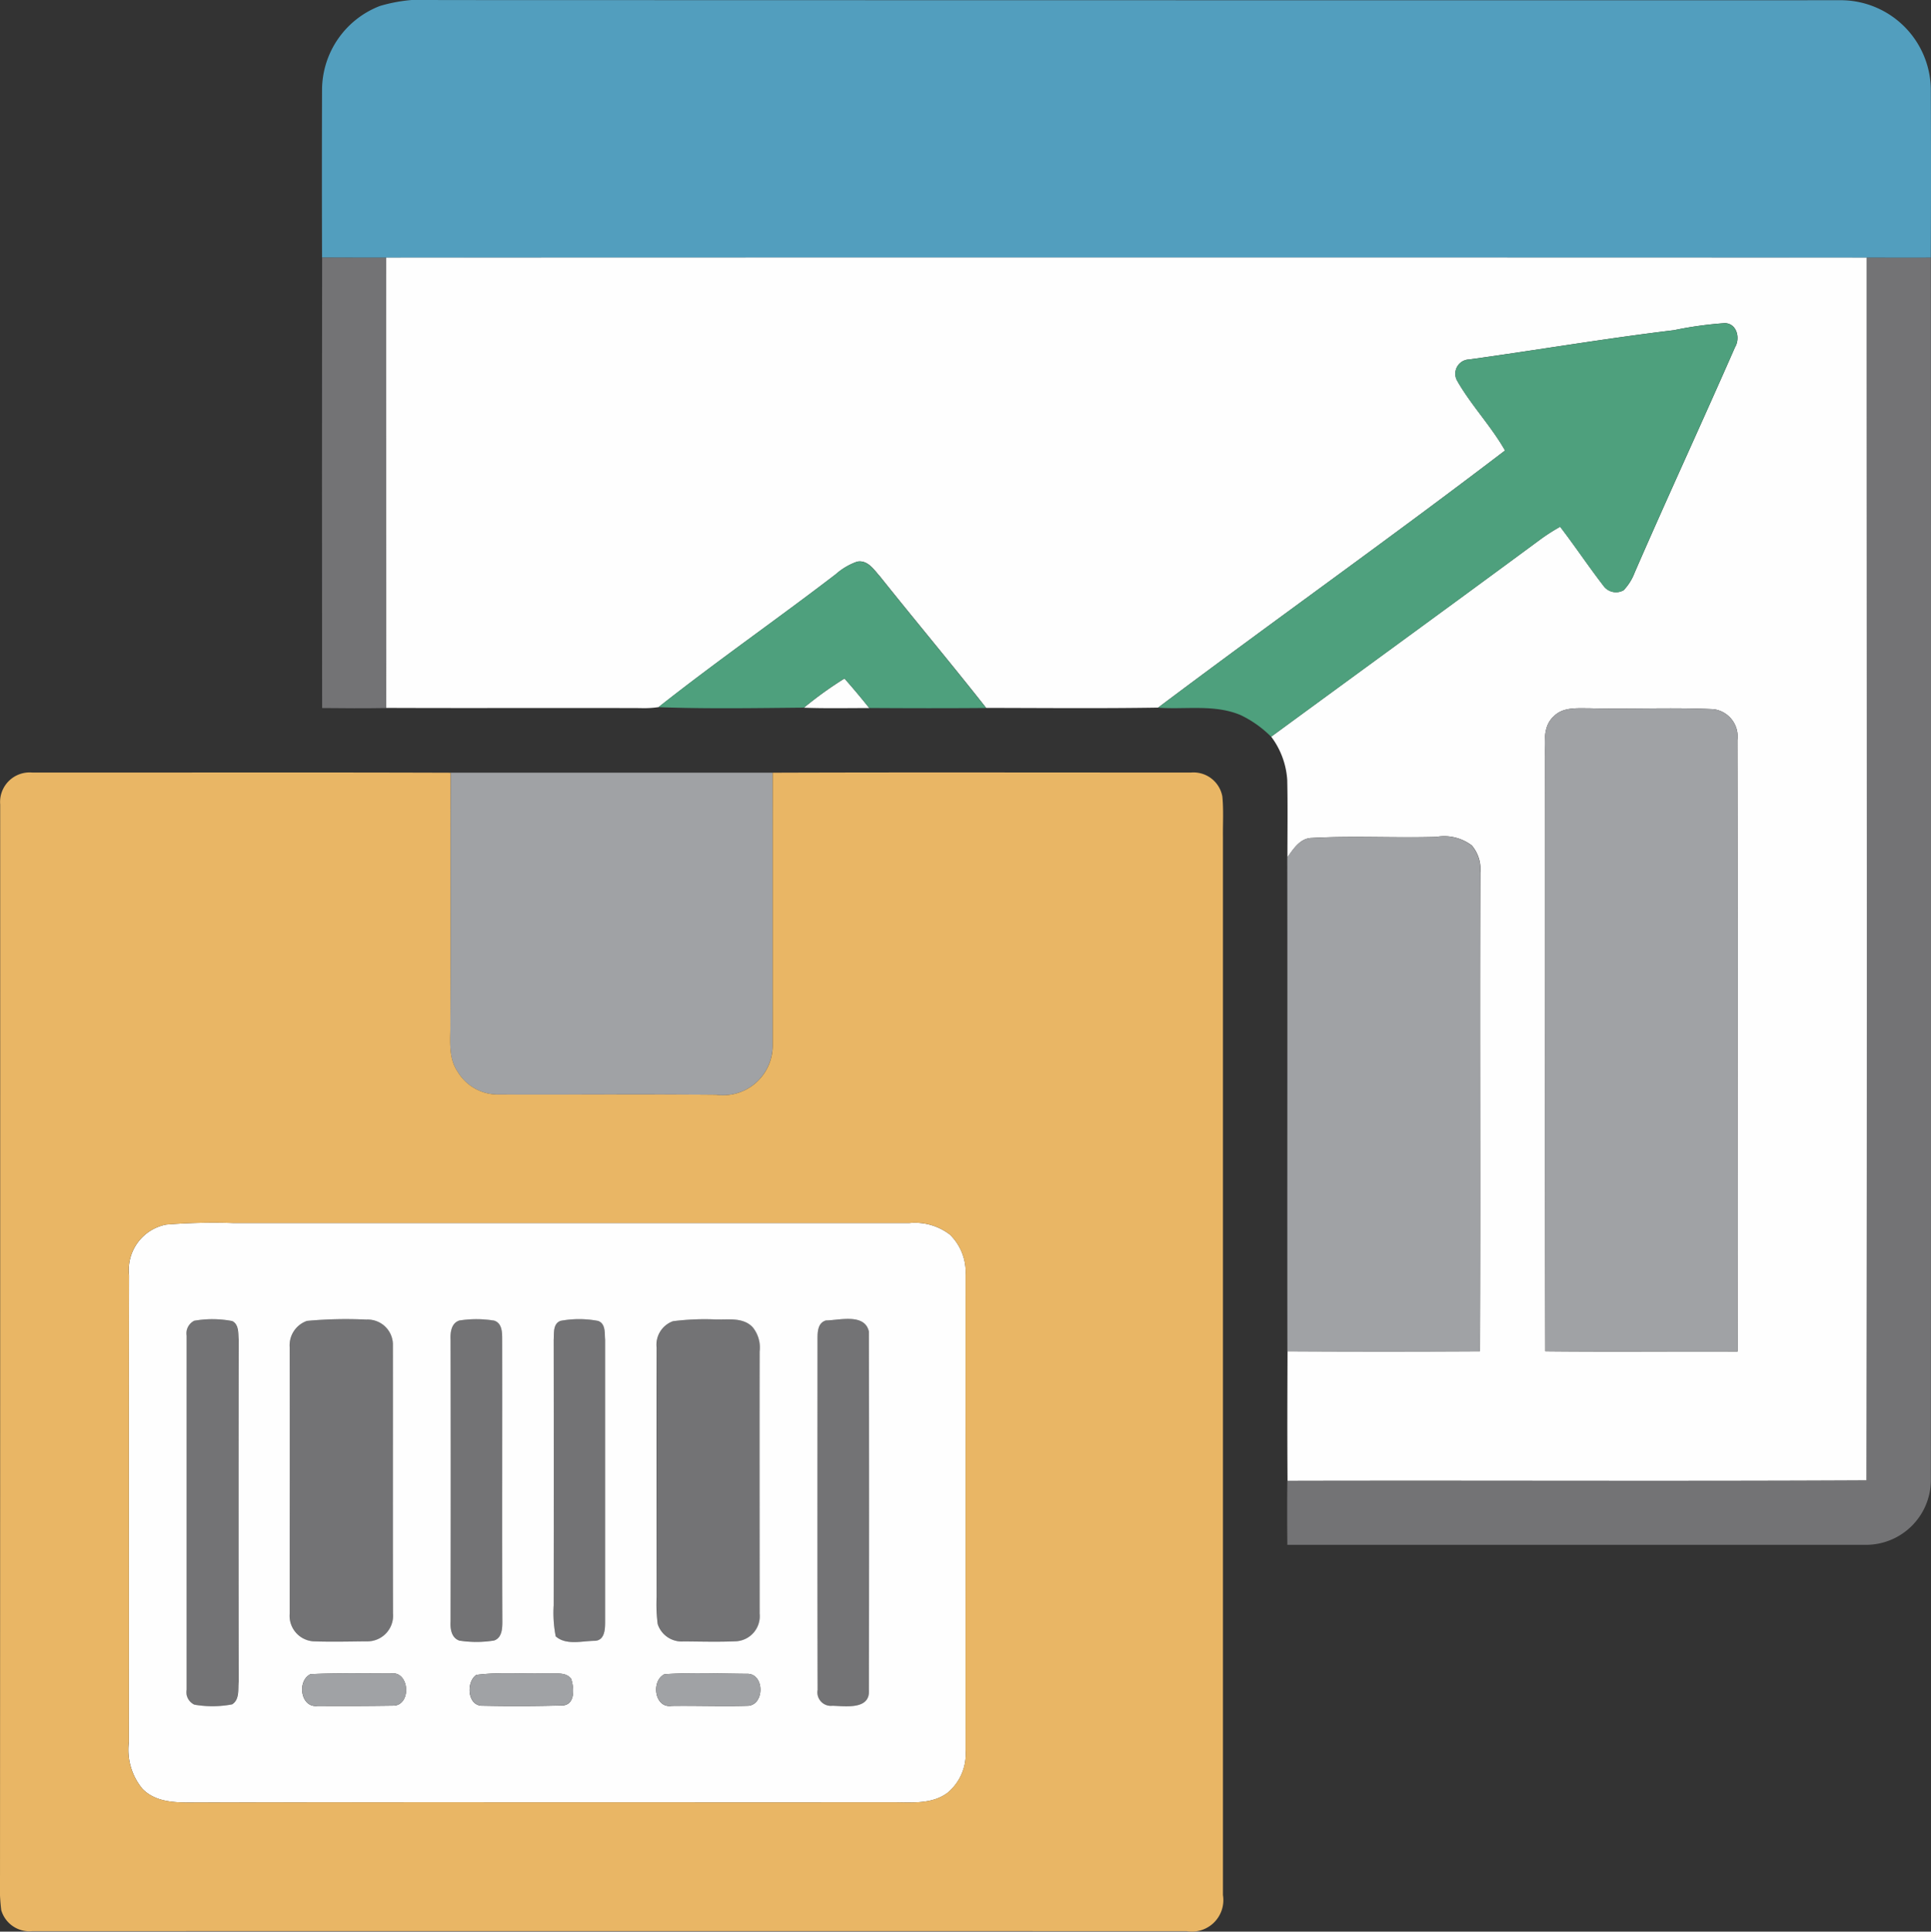
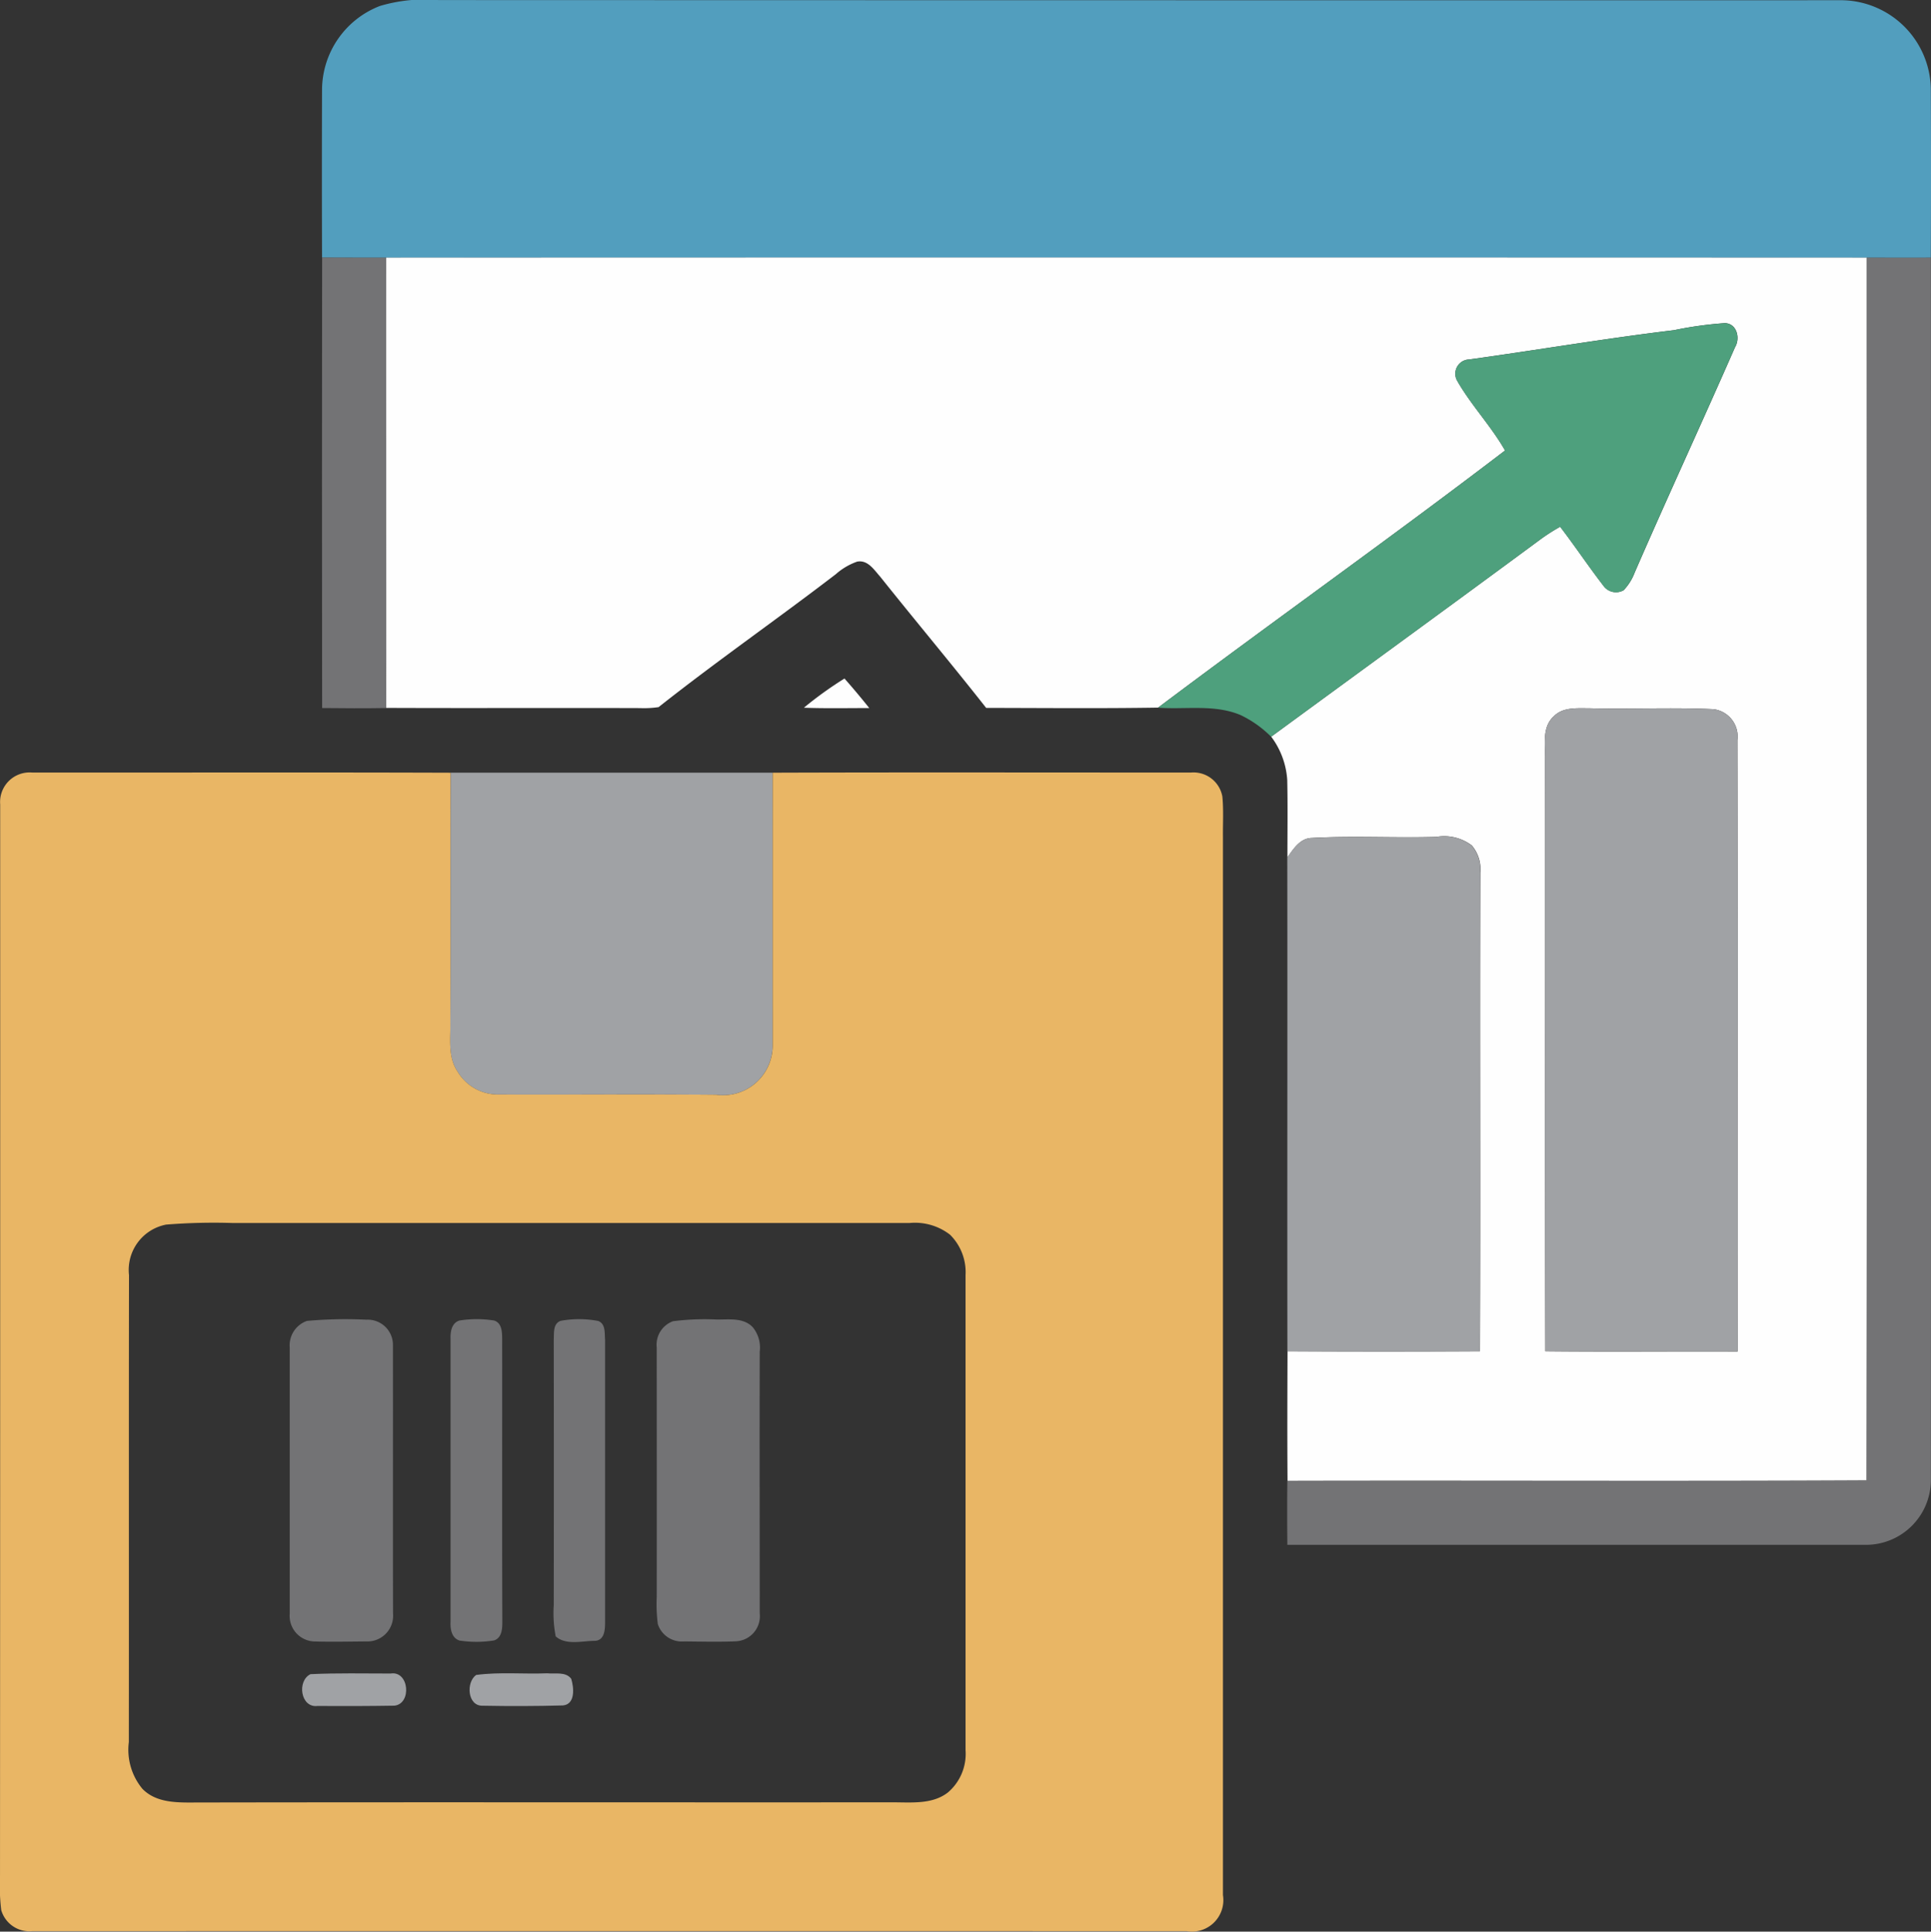
<svg xmlns="http://www.w3.org/2000/svg" width="117.666" height="117.692" viewBox="0 0 117.666 117.692">
  <rect x="0" y="0" width="117.666" height="117.692" fill="#333333" stroke="none" />
  <g id="Group_2218" data-name="Group 2218" transform="translate(-15.956 -15.974)">
    <g id="Group_2209" data-name="Group 2209" transform="translate(35.573 15.974)">
      <path id="Path_2242" data-name="Path 2242" d="M99.523,16.338a9.6,9.6,0,0,1,3.576-.36q42.781.015,85.558.01a5.5,5.5,0,0,1,5.37,5.368q.022,5.162,0,10.322c-1.306.012-2.61,0-3.914,0q-45.105-.011-90.21,0c-1.3,0-2.606,0-3.907-.007q-.018-5.155,0-10.309A5.5,5.5,0,0,1,99.523,16.338Z" transform="translate(-95.989 -15.974)" fill="#529ebe" />
    </g>
    <g id="Group_2210" data-name="Group 2210" transform="translate(27.323 31.668)">
      <path id="Path_2243" data-name="Path 2243" d="M96,80c1.3.007,2.606.012,3.907.007-.007,9.145.007,18.29-.007,27.438-1.3.02-2.6.015-3.9,0Q95.981,93.722,96,80Z" transform="translate(-87.738 -80)" fill="#737375" />
      <path id="Path_2244" data-name="Path 2244" d="M371.284,80.02c1.3.007,2.608.017,3.914,0q.022,37.259,0,74.518a3.955,3.955,0,0,1-3.907,3.907q-17.652,0-35.306,0c-.012-1.3-.015-2.6,0-3.9,11.758-.027,23.516.032,35.271-.029C371.323,129.684,371.284,104.852,371.284,80.02Z" transform="translate(-268.907 -80.015)" fill="#737375" />
-       <path id="Path_2245" data-name="Path 2245" d="M62.8,343.99a6.426,6.426,0,0,1,2.3.02c.414.211.358.74.392,1.128q.015,10.423,0,20.847c-.042.463.069,1.088-.4,1.38a6.414,6.414,0,0,1-2.3.017.84.84,0,0,1-.471-.912q.007-10.784,0-21.565A.861.861,0,0,1,62.8,343.99Z" transform="translate(-62.331 -279.213)" fill="#737375" />
      <path id="Path_2246" data-name="Path 2246" d="M89.016,344.006a25.985,25.985,0,0,1,3.63-.074,1.536,1.536,0,0,1,1.61,1.466c.01,5.478-.007,10.956.007,16.437a1.567,1.567,0,0,1-1.618,1.7c-1.071.007-2.145.034-3.216,0a1.558,1.558,0,0,1-1.461-1.694c0-5.4,0-10.8,0-16.207A1.579,1.579,0,0,1,89.016,344.006Z" transform="translate(-81.68 -279.219)" fill="#737375" />
      <path id="Path_2247" data-name="Path 2247" d="M128.5,343.97a6.728,6.728,0,0,1,2.115,0c.49.157.485.73.49,1.154.007,5.726-.012,11.454.01,17.182,0,.424-.017.988-.5,1.154a6.744,6.744,0,0,1-2.118.007c-.485-.169-.561-.716-.537-1.159q0-8.6,0-17.187C127.941,344.685,128.007,344.127,128.5,343.97Z" transform="translate(-111.872 -279.207)" fill="#737375" />
      <path id="Path_2248" data-name="Path 2248" d="M154.02,343.983a6.212,6.212,0,0,1,2.292.007c.463.181.382.738.419,1.142q0,8.581,0,17.163c0,.453-.007,1.145-.61,1.184-.782,0-1.767.292-2.4-.272a7.429,7.429,0,0,1-.118-1.895q.011-8.089,0-16.18C153.63,344.725,153.544,344.161,154.02,343.983Z" transform="translate(-131.227 -279.2)" fill="#737375" />
      <path id="Path_2249" data-name="Path 2249" d="M180.189,344.047a15.392,15.392,0,0,1,2.628-.105c.75.017,1.654-.14,2.23.473a1.964,1.964,0,0,1,.424,1.485c-.015,5.319,0,10.638,0,15.957a1.533,1.533,0,0,1-1.417,1.691c-1.069.049-2.14.017-3.211.01a1.537,1.537,0,0,1-1.583-1.059,9.369,9.369,0,0,1-.066-1.637c.007-5.069,0-10.138,0-15.207A1.523,1.523,0,0,1,180.189,344.047Z" transform="translate(-150.543 -279.242)" fill="#737375" />
-       <path id="Path_2250" data-name="Path 2250" d="M219.678,343.93c.843-.017,2.39-.463,2.64.672q.033,10.916,0,21.834c.083,1.223-1.422.985-2.216.963a.822.822,0,0,1-.907-.973c-.02-7.113,0-14.229-.007-21.342C219.19,344.661,219.188,344.089,219.678,343.93Z" transform="translate(-180.74 -279.162)" fill="#737375" />
    </g>
    <g id="Group_2213" data-name="Group 2213" transform="translate(23.808 31.666)">
      <g id="Group_2211" data-name="Group 2211" transform="translate(15.675)">
        <path id="Path_2251" data-name="Path 2251" d="M111.947,80q45.105-.018,90.21,0c0,24.832.039,49.664-.017,74.494-11.755.061-23.513,0-35.271.029-.02-2.63-.01-5.262,0-7.893q5.861.033,11.726,0c.037-9.716-.01-19.435.022-29.151a2.232,2.232,0,0,0-.517-1.664,2.792,2.792,0,0,0-2.164-.522c-2.525.074-5.054-.074-7.574.064-.726.007-1.128.667-1.5,1.184,0-1.569.024-3.137-.01-4.706a4.913,4.913,0,0,0-.978-2.647c5.429-3.981,10.873-7.939,16.288-11.934a11.708,11.708,0,0,1,1.321-.858c.9,1.174,1.721,2.407,2.623,3.576a.941.941,0,0,0,1.248.289,3.211,3.211,0,0,0,.667-1.066c2-4.6,4.106-9.147,6.118-13.738.328-.544.118-1.446-.618-1.468a22.82,22.82,0,0,0-3.1.429c-4.172.5-8.317,1.208-12.479,1.784a.87.87,0,0,0-.735,1.3c.853,1.493,2.066,2.753,2.917,4.248-6.968,5.321-14.131,10.4-21.141,15.667-3.49.056-6.986.022-10.478.017-2.12-2.694-4.324-5.321-6.461-8-.37-.412-.752-1.034-1.4-.912a3.9,3.9,0,0,0-1.3.765c-3.571,2.74-7.272,5.309-10.8,8.1a6.093,6.093,0,0,1-1.137.059c-5.155-.017-10.307.01-15.459-.012C111.955,98.294,111.94,89.149,111.947,80Zm71.123,27.967c-.726.691-.476,1.772-.507,2.664.015,12-.015,24,.015,36,3.9.042,7.812,0,11.716.017-.015-12.417.015-24.837-.012-37.254a1.674,1.674,0,0,0-1.461-1.882c-2.525-.12-5.054.01-7.579-.056C184.5,107.461,183.625,107.37,183.071,107.971Z" transform="translate(-111.94 -79.995)" fill="#fefefe" />
      </g>
      <path id="Path_2252" data-name="Path 2252" d="M215.81,186.419a22.792,22.792,0,0,1,2.473-1.779q.776.879,1.51,1.8C218.465,186.439,217.136,186.469,215.81,186.419Z" transform="translate(-174.676 -158.991)" fill="#fefefe" />
      <g id="Group_2212" data-name="Group 2212" transform="translate(0 58.816)">
-         <path id="Path_2253" data-name="Path 2253" d="M50.274,320.054a36.722,36.722,0,0,1,4.091-.091q20.593,0,41.183,0a3.491,3.491,0,0,1,2.483.711,3.211,3.211,0,0,1,.946,2.461q-.015,14.475,0,28.952a3.084,3.084,0,0,1-1.076,2.571c-.946.733-2.213.6-3.336.6-14.052.01-28.107-.015-42.159.01-1.218-.007-2.657.12-3.586-.831a3.729,3.729,0,0,1-.828-2.853c.012-9.483-.007-18.964.01-28.447A2.813,2.813,0,0,1,50.274,320.054Zm1.7,5.861a.861.861,0,0,0-.466.914q0,10.784,0,21.565a.84.84,0,0,0,.471.912,6.414,6.414,0,0,0,2.3-.017c.466-.292.355-.917.4-1.38q-.007-10.423,0-20.847c-.034-.387.022-.917-.392-1.128A6.426,6.426,0,0,0,51.975,325.915Zm6.866.01a1.579,1.579,0,0,0-1.049,1.623c.007,5.4,0,10.8,0,16.207a1.558,1.558,0,0,0,1.461,1.694c1.071.037,2.145.01,3.216,0a1.567,1.567,0,0,0,1.618-1.7c-.015-5.481,0-10.959-.007-16.437a1.536,1.536,0,0,0-1.61-1.466A25.985,25.985,0,0,0,58.841,325.924Zm9.292-.025c-.493.157-.559.716-.539,1.157q.015,8.592,0,17.187c-.025.444.051.99.537,1.159a6.744,6.744,0,0,0,2.118-.007c.48-.167.5-.73.5-1.154-.022-5.728,0-11.456-.01-17.182,0-.424,0-1-.49-1.154A6.729,6.729,0,0,0,68.133,325.9Zm6.165.02c-.476.179-.39.743-.419,1.15q.011,8.089,0,16.18A7.429,7.429,0,0,0,74,345.144c.635.564,1.62.275,2.4.272.6-.039.61-.73.61-1.184q0-8.581,0-17.163c-.037-.4.044-.961-.419-1.142A6.211,6.211,0,0,0,74.3,325.92Zm6.853.022a1.523,1.523,0,0,0-1,1.608c-.01,5.069,0,10.138,0,15.207a9.37,9.37,0,0,0,.066,1.637,1.537,1.537,0,0,0,1.583,1.059c1.071.007,2.142.039,3.211-.01a1.533,1.533,0,0,0,1.417-1.691c0-5.319-.01-10.638,0-15.957a1.964,1.964,0,0,0-.424-1.485c-.576-.613-1.48-.456-2.23-.473A15.4,15.4,0,0,0,81.151,325.942Zm9.292-.037c-.49.159-.488.73-.488,1.154,0,7.113-.012,14.229.007,21.342a.822.822,0,0,0,.907.973c.794.022,2.3.26,2.216-.963q.022-10.916,0-21.834C92.833,325.442,91.286,325.888,90.443,325.9ZM59.059,347.448c-.841.4-.61,2.081.441,1.936q2.335.018,4.669-.017c1.064-.105.907-2.145-.233-1.958C62.312,347.408,60.682,347.372,59.059,347.448Zm10.1.047c-.637.434-.544,1.917.4,1.878,1.625.032,3.258.027,4.883-.017.767-.074.674-1.088.5-1.625-.346-.451-.973-.279-1.458-.333C72.045,347.452,70.587,347.305,69.158,347.494Zm11.471-.044c-.836.4-.615,2.093.439,1.931,1.556-.02,3.115.039,4.672-.007.968-.086.985-1.873,0-1.946C84.036,347.418,82.327,347.345,80.629,347.45Z" transform="translate(-47.99 -319.952)" fill="#fefefe" />
-       </g>
+         </g>
    </g>
    <g id="Group_2214" data-name="Group 2214" transform="translate(56.079 35.663)">
      <path id="Path_2254" data-name="Path 2254" d="M335.288,96.728a22.821,22.821,0,0,1,3.1-.429c.735.022.946.924.618,1.468-2.012,4.591-4.12,9.14-6.118,13.738a3.211,3.211,0,0,1-.667,1.066.941.941,0,0,1-1.248-.289c-.9-1.169-1.723-2.4-2.623-3.576a11.714,11.714,0,0,0-1.321.858c-5.414,4-10.858,7.954-16.288,11.934a6.687,6.687,0,0,0-1.87-1.324c-1.593-.667-3.346-.324-5.017-.446,7.01-5.272,14.172-10.346,21.141-15.667-.851-1.5-2.064-2.755-2.917-4.248a.87.87,0,0,1,.735-1.3C326.971,97.936,331.116,97.23,335.288,96.728Z" transform="translate(-273.407 -96.299)" fill="#4ea07d" />
-       <path id="Path_2255" data-name="Path 2255" d="M190.45,156.316a3.9,3.9,0,0,1,1.3-.765c.647-.123,1.029.5,1.4.912,2.137,2.679,4.341,5.307,6.461,8-2.373.02-4.745.015-7.118,0q-.732-.923-1.51-1.8a22.8,22.8,0,0,0-2.473,1.78c-2.951.027-5.912.078-8.863-.029C183.177,161.625,186.878,159.057,190.45,156.316Z" transform="translate(-179.65 -141.016)" fill="#4ea07d" />
    </g>
    <g id="Group_2215" data-name="Group 2215" transform="translate(34.366 59.125)">
      <path id="Path_2256" data-name="Path 2256" d="M400.526,192.538c.554-.6,1.431-.51,2.172-.515,2.525.066,5.054-.064,7.579.056a1.674,1.674,0,0,1,1.461,1.882c.027,12.417,0,24.837.012,37.254-3.9-.022-7.812.025-11.716-.017-.029-12,0-24-.015-36C400.05,194.31,399.8,193.229,400.526,192.538Z" transform="translate(-324.278 -192.021)" fill="#a0a2a5" />
      <path id="Path_2257" data-name="Path 2257" d="M127.9,208.044q9.813,0,19.621,0,.007,8.335,0,16.67a3.028,3.028,0,0,1-3.439,2.954c-4.419-.042-8.836,0-13.256-.017a2.859,2.859,0,0,1-2.51-1.4c-.6-.89-.417-2.01-.436-3.02C127.908,218.167,127.879,213.106,127.9,208.044Z" transform="translate(-118.85 -204.115)" fill="#a0a2a5" />
      <path id="Path_2258" data-name="Path 2258" d="M335.98,225.267c.377-.517.779-1.177,1.5-1.184,2.52-.137,5.049.01,7.574-.064a2.792,2.792,0,0,1,2.164.522,2.231,2.231,0,0,1,.517,1.664c-.032,9.716.015,19.435-.022,29.151q-5.864.033-11.726,0C335.973,245.324,335.995,235.294,335.98,225.267Z" transform="translate(-275.949 -216.176)" fill="#a0a2a5" />
      <path id="Path_2259" data-name="Path 2259" d="M91.576,431.972c1.623-.076,3.253-.039,4.878-.039,1.14-.186,1.3,1.853.233,1.958q-2.335.037-4.669.017C90.965,434.053,90.735,432.377,91.576,431.972Z" transform="translate(-91.065 -373.119)" fill="#a0a2a5" />
      <path id="Path_2260" data-name="Path 2260" d="M133.095,432.012c1.429-.189,2.887-.042,4.329-.1.485.054,1.113-.118,1.458.333.169.537.262,1.552-.5,1.625-1.625.044-3.258.049-4.883.017C132.551,433.929,132.458,432.446,133.095,432.012Z" transform="translate(-122.485 -373.112)" fill="#a0a2a5" />
-       <path id="Path_2261" data-name="Path 2261" d="M179.577,431.967c1.7-.105,3.407-.032,5.111-.022.985.074.968,1.86,0,1.946-1.556.047-3.115-.012-4.672.007C178.962,434.06,178.741,432.369,179.577,431.967Z" transform="translate(-157.496 -373.112)" fill="#a0a2a5" />
    </g>
    <g id="Group_2217" data-name="Group 2217" transform="translate(15.956 63.032)">
      <g id="Group_2216" data-name="Group 2216">
        <path id="Path_2262" data-name="Path 2262" d="M15.967,209.911a1.8,1.8,0,0,1,1.941-1.941c8.5.007,17.006-.017,25.506.012-.02,5.062.01,10.123-.015,15.185.02,1.01-.164,2.13.436,3.02a2.859,2.859,0,0,0,2.51,1.4c4.419.017,8.836-.025,13.256.017a3.028,3.028,0,0,0,3.439-2.954q0-8.335,0-16.67c8.5-.029,17-.007,25.5-.01a1.786,1.786,0,0,1,1.9,1.456c.081.816.027,1.642.037,2.463q0,32.237,0,64.476a1.917,1.917,0,0,1-2.2,2.2q-35.189-.011-70.378,0a1.789,1.789,0,0,1-1.868-1.284,12.793,12.793,0,0,1-.074-2.145Q15.972,242.518,15.967,209.911Zm10.125,25.6a2.813,2.813,0,0,0-2.275,3.081c-.017,9.483,0,18.964-.01,28.447a3.729,3.729,0,0,0,.828,2.853c.929.951,2.368.824,3.586.831,14.052-.025,28.107,0,42.159-.01,1.123,0,2.39.135,3.336-.6a3.084,3.084,0,0,0,1.076-2.571q0-14.475,0-28.952a3.211,3.211,0,0,0-.946-2.461,3.491,3.491,0,0,0-2.483-.711q-20.593,0-41.183,0A36.725,36.725,0,0,0,26.092,235.512Z" transform="translate(-15.956 -207.959)" fill="#e9b665" />
      </g>
    </g>
  </g>
</svg>